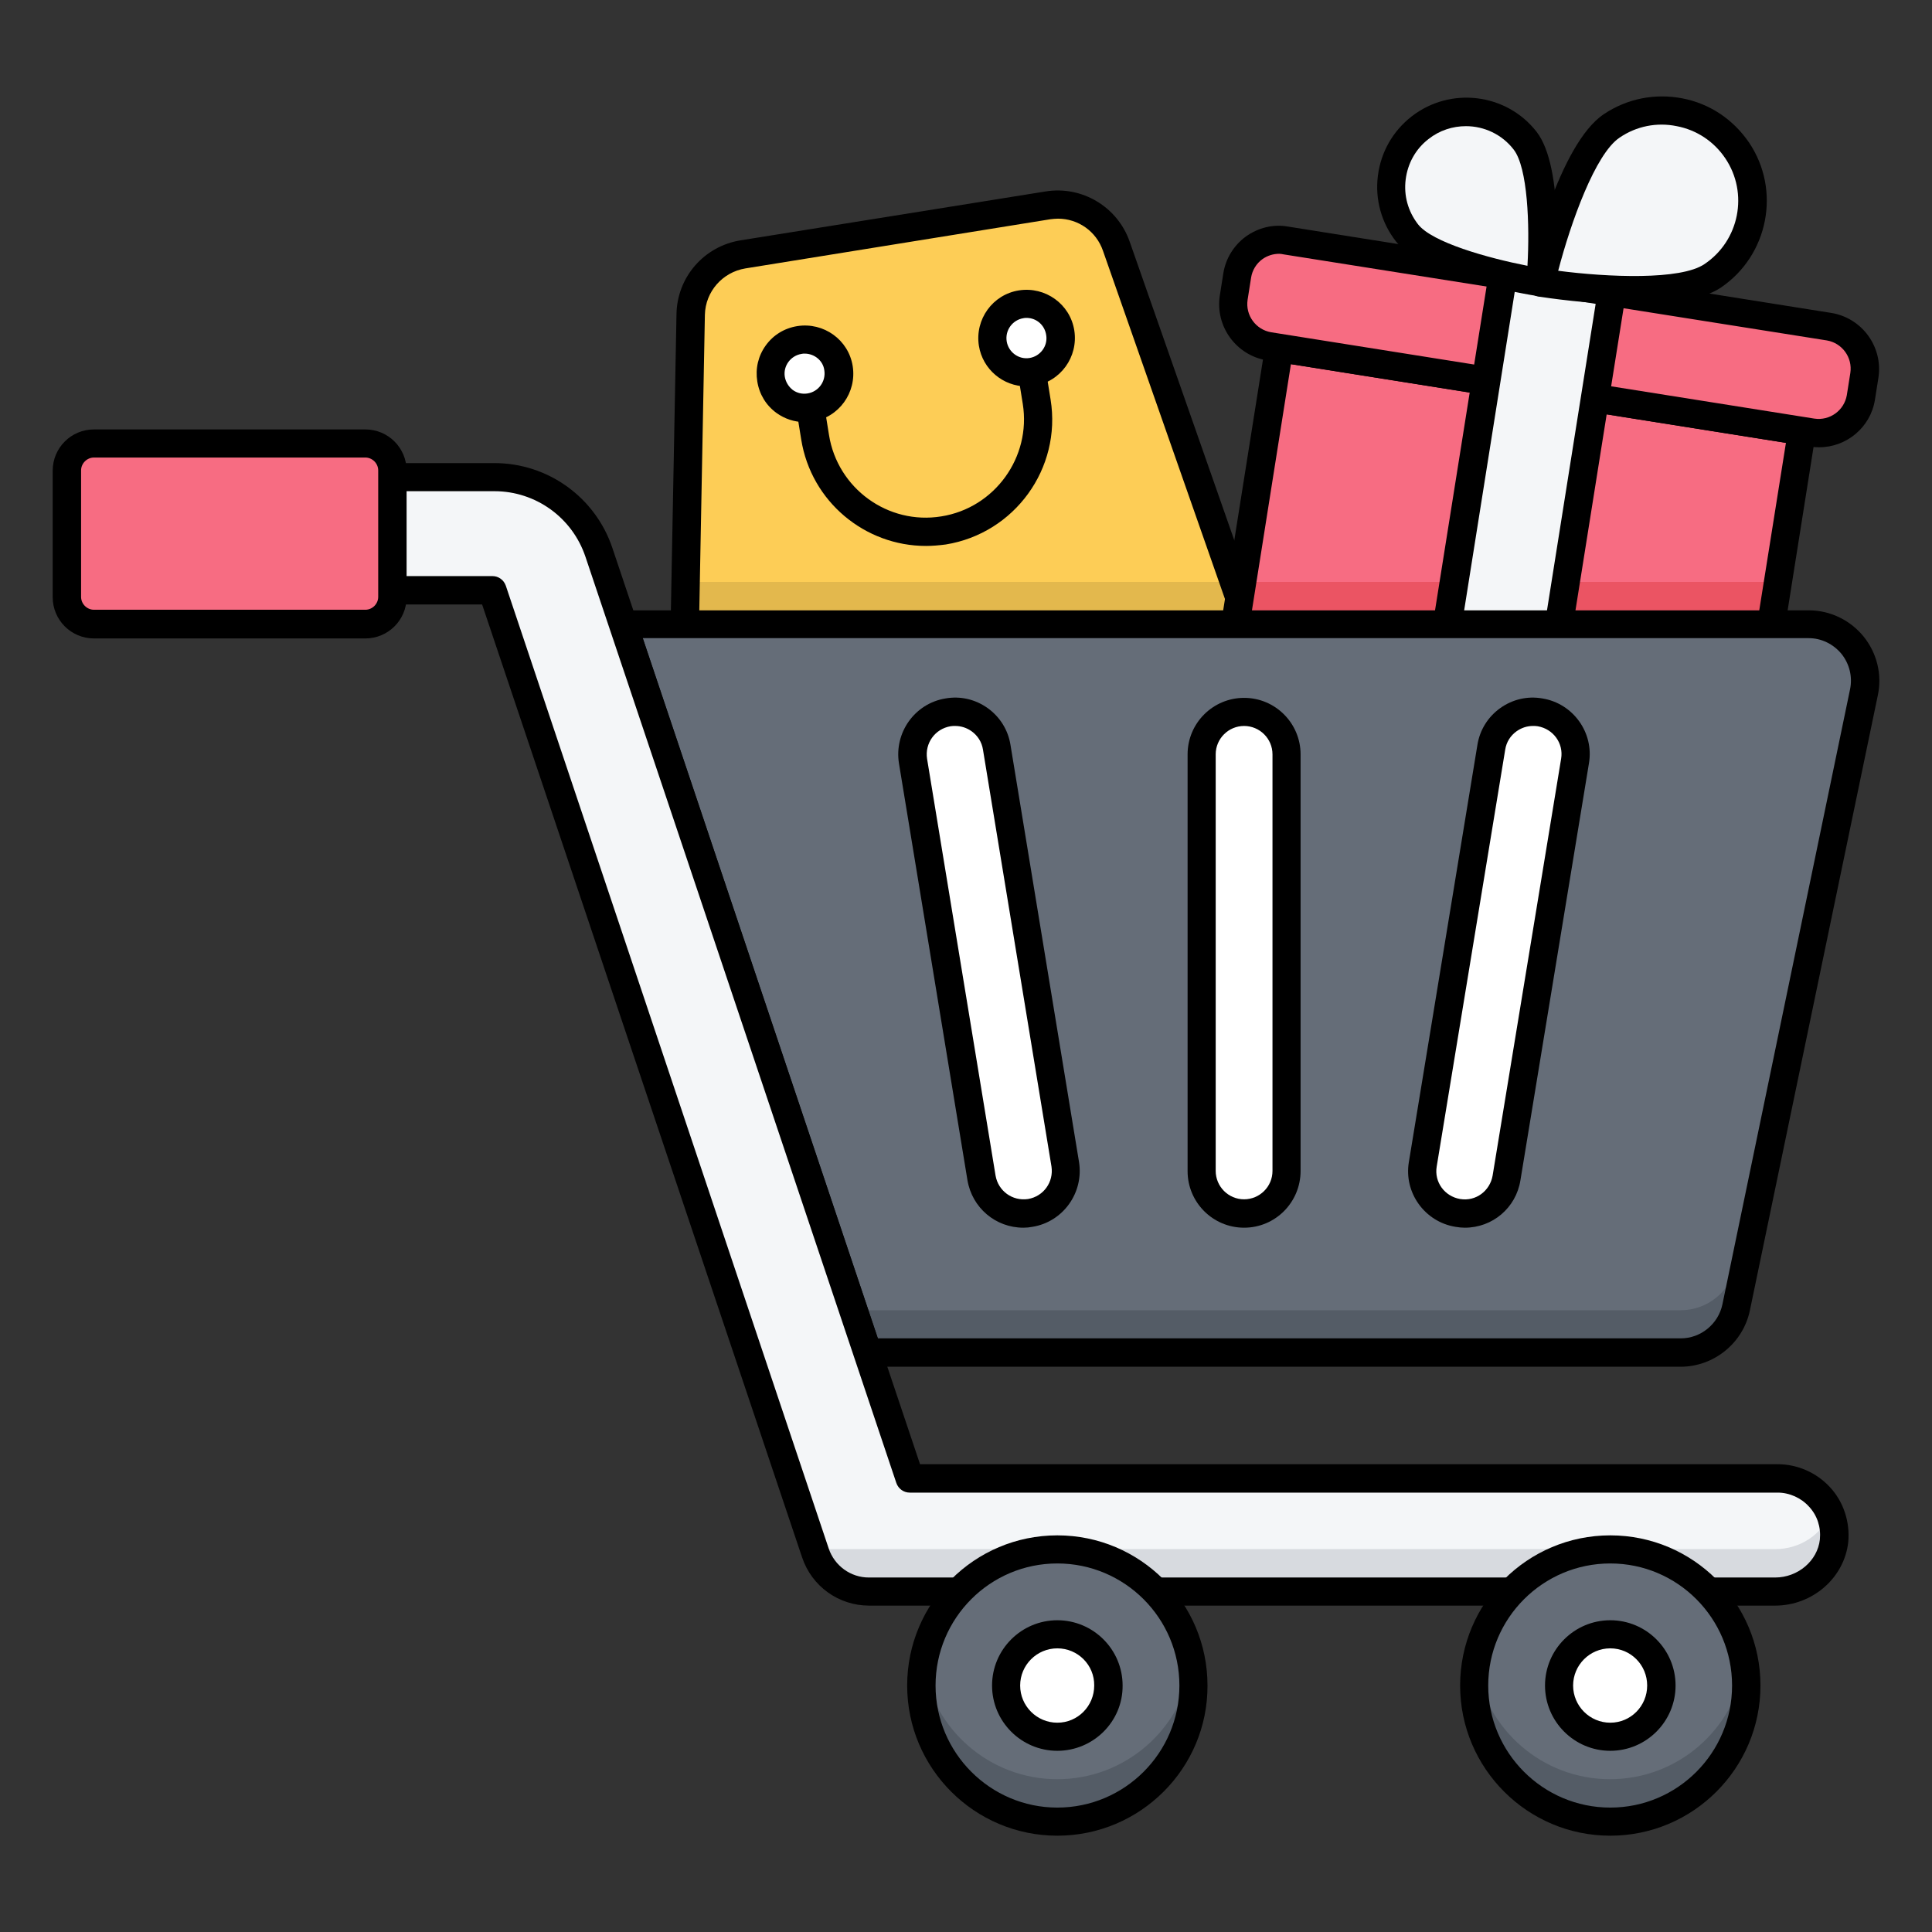
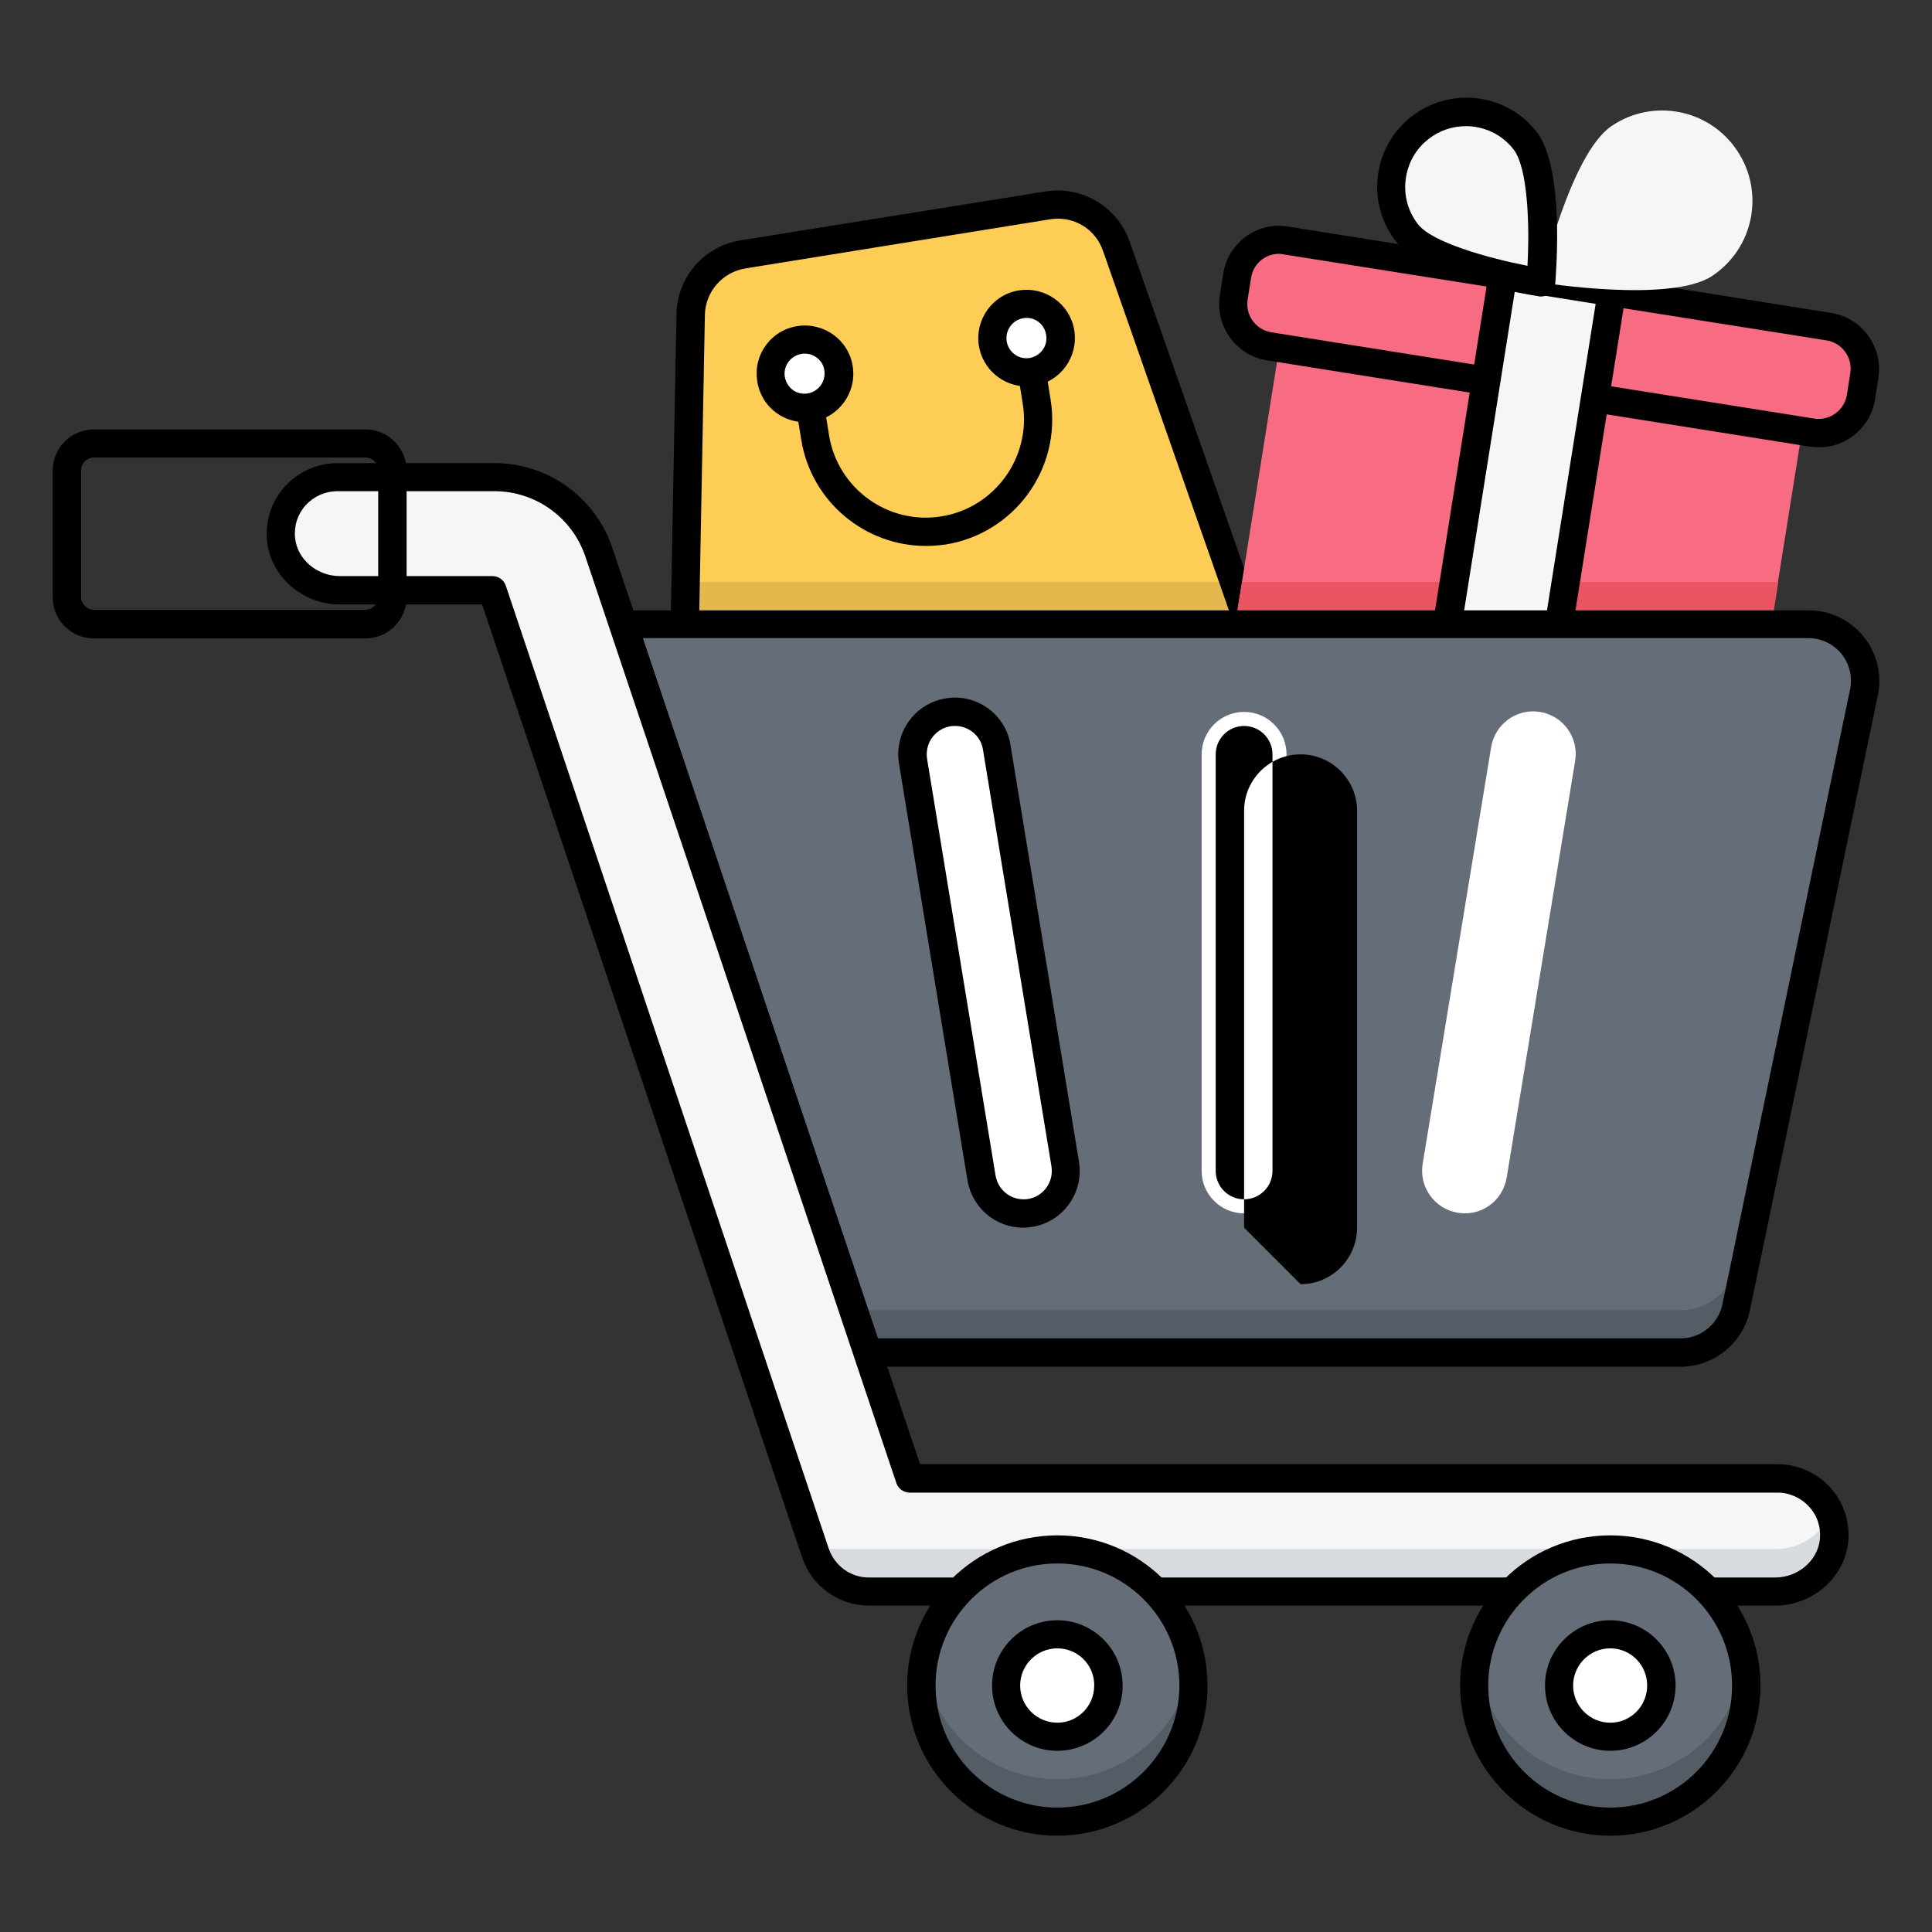
<svg xmlns="http://www.w3.org/2000/svg" id="Layer_1" viewBox="0 0 66 66">
  <rect x="0" y="0" width="66" height="66" fill="#333333" stroke="none" />
  <g>
    <g>
      <g>
        <g>
          <g>
-             <path d="m60.75 19.88-.9 5.68c-.33 2.11-2.32 3.54-4.43 3.21l-10.22-1.62c-2.11-.34-3.55-2.32-3.21-4.43l.45-2.84z" fill="#eb5463" />
-           </g>
+             </g>
        </g>
      </g>
    </g>
    <g>
      <g>
        <g>
          <g>
            <path d="m41.02 24.16-15.23 2.44c-1.3.21-2.48-.81-2.45-2.13l.26-13.73c.02-1.03.77-1.89 1.78-2.05l10.42-1.67c1.01-.16 2 .42 2.34 1.39l4.54 12.96c.44 1.24-.36 2.58-1.66 2.79z" fill="#fdcd56" />
          </g>
        </g>
      </g>
    </g>
    <g>
      <g>
        <g>
          <g>
            <path d="m41.02 24.16-15.23 2.44c-1.3.21-2.47-.81-2.45-2.13l.09-4.59h18.73l.52 1.49c.44 1.25-.36 2.58-1.66 2.79z" fill="#e3b84d" />
          </g>
        </g>
      </g>
    </g>
    <g>
      <g>
        <g>
          <g>
            <path d="m25.45 27.11c-.62 0-1.23-.22-1.7-.64-.58-.51-.91-1.24-.9-2.01l.26-13.73c.02-1.26.94-2.32 2.19-2.52l10.42-1.67c1.24-.2 2.45.52 2.87 1.71l4.54 12.96c.26.73.18 1.53-.22 2.19s-1.06 1.11-1.82 1.24l-15.22 2.44c-.14.02-.28.03-.42.03zm10.69-19.64c-.09 0-.17.01-.26.02l-10.42 1.68c-.78.13-1.36.79-1.38 1.58l-.26 13.73c-.01.49.2.95.56 1.27.37.32.85.46 1.33.38l15.22-2.44c.48-.08.9-.36 1.15-.78s.3-.92.14-1.38l-4.54-12.96c-.23-.67-.85-1.1-1.54-1.1z" />
          </g>
        </g>
      </g>
    </g>
    <g>
      <g>
        <g>
          <g>
            <path d="m31.63 18.65c-2.08 0-3.92-1.51-4.26-3.64l-.35-2.17c-.04-.26.14-.51.4-.55s.51.14.55.4l.35 2.17c.29 1.82 2.01 3.08 3.84 2.78 1.82-.29 3.07-2.02 2.78-3.84l-.35-2.17c-.04-.26.14-.51.4-.55s.51.14.55.4l.35 2.17c.38 2.35-1.23 4.57-3.58 4.95-.23.03-.46.05-.68.05z" />
          </g>
        </g>
      </g>
    </g>
    <g>
      <g>
        <g>
          <g>
            <g>
              <circle cx="35.07" cy="11.55" fill="#fff" r="1.17" />
            </g>
          </g>
        </g>
        <g>
          <g>
            <g>
              <path d="m35.07 13.2c-.8 0-1.5-.58-1.63-1.39-.14-.9.47-1.75 1.37-1.89s1.75.47 1.89 1.37c.14.9-.47 1.75-1.37 1.89-.09.01-.17.02-.26.02zm0-2.34c-.04 0-.07 0-.11.01-.37.06-.63.41-.57.79.06.37.41.63.78.57s.63-.41.57-.78c-.05-.35-.34-.59-.67-.59z" />
            </g>
          </g>
        </g>
      </g>
      <g>
        <g>
          <g>
            <g>
              <circle cx="27.49" cy="12.76" fill="#fff" r="1.17" />
            </g>
          </g>
        </g>
        <g>
          <g>
            <g>
              <path d="m27.49 14.42c-.35 0-.68-.11-.96-.31-.36-.26-.59-.64-.66-1.08s.03-.87.29-1.23.64-.59 1.08-.66c.9-.14 1.75.47 1.89 1.37.14.9-.47 1.75-1.37 1.89-.09.01-.18.02-.27.02zm0-2.34c-.04 0-.07 0-.11.01-.37.06-.63.41-.57.78.03.18.13.34.27.45.15.11.33.15.51.12.37-.06.63-.41.57-.79-.04-.33-.34-.57-.67-.57z" />
            </g>
          </g>
        </g>
      </g>
    </g>
    <g>
      <g>
        <g>
          <g>
            <g>
              <path d="m46.17 27.3 8.26 1.31c2.65.42 5.14-1.39 5.56-4.04l1.57-9.85-17.86-2.83-1.57 9.85c-.42 2.65 1.39 5.14 4.04 5.56z" fill="#f76c82" />
            </g>
          </g>
        </g>
      </g>
      <g>
        <g>
          <g>
            <g>
              <path d="m60.75 19.88-.9 5.68c-.33 2.11-2.32 3.54-4.43 3.21l-10.22-1.62c-2.11-.34-3.55-2.32-3.21-4.43l.45-2.84z" fill="#eb5463" />
            </g>
          </g>
        </g>
      </g>
      <g>
        <g>
          <g>
            <g>
              <path d="m53.49 19.88-1.33 8.38-3.72-.59-3.25-.52c-2.11-.34-3.55-2.32-3.21-4.43l.45-2.84z" fill="#eb5463" />
            </g>
          </g>
        </g>
      </g>
      <g>
        <g>
          <g>
            <g>
-               <path d="m56.03 29.31c-.23 0-.46-.02-.69-.05l-10.22-1.63c-1.15-.18-2.16-.8-2.84-1.74s-.96-2.09-.78-3.24l1.72-10.84c.02-.13.09-.24.19-.32s.23-.11.36-.09l17.86 2.84c.26.04.44.29.4.55l-1.72 10.84c-.33 2.15-2.18 3.68-4.28 3.68zm-11.93-16.87-1.64 10.36c-.14.89.07 1.79.6 2.52s1.32 1.21 2.21 1.35l10.22 1.63c1.84.29 3.58-.97 3.87-2.81l1.65-10.36z" />
-             </g>
+               </g>
          </g>
        </g>
      </g>
      <g>
        <g>
          <g>
            <g>
              <path d="m43.47 8.14 19.48 3.1c.54.09.9.59.82 1.13l-.27 1.68c-.09.54-.59.9-1.13.82l-19.48-3.1c-.54-.09-.9-.59-.82-1.13l.27-1.68c.09-.54.59-.91 1.13-.82z" fill="#f76c82" />
            </g>
          </g>
        </g>
        <g>
          <g>
            <g>
              <path d="m62.14 15.28c-.1 0-.2-.01-.3-.02l-18.56-2.95c-1.05-.17-1.77-1.16-1.61-2.21l.12-.76c.08-.51.36-.96.77-1.26.42-.3.93-.43 1.44-.34l18.56 2.95c1.05.17 1.77 1.16 1.61 2.21l-.12.76c-.15.94-.97 1.62-1.91 1.62zm-18.44-6.61c-.2 0-.4.06-.57.18-.21.15-.35.38-.39.63l-.12.76c-.08.53.28 1.02.8 1.11l18.56 2.95c.53.08 1.02-.28 1.11-.8l.12-.76c.08-.53-.28-1.02-.8-1.11l-18.56-2.94c-.05-.01-.1-.02-.15-.02z" />
            </g>
          </g>
        </g>
      </g>
      <g>
        <g>
          <g>
            <g>
              <path d="m49.88 9.57h3.76v18.51h-3.76z" fill="#f4f6f8" transform="matrix(.988 .157 -.157 .988 3.598 -7.895)" />
            </g>
          </g>
        </g>
        <g>
          <g>
            <g>
              <path d="m52.16 28.74c-.03 0-.05 0-.08-.01l-3.72-.59c-.13-.02-.24-.09-.32-.19s-.11-.23-.09-.36l2.91-18.28c.04-.26.29-.44.55-.4l3.72.59c.13.02.24.09.32.19s.11.23.09.36l-2.91 18.28c-.03.24-.23.41-.47.41zm-3.16-1.48 2.76.44 2.75-17.32-2.76-.44z" />
            </g>
          </g>
        </g>
      </g>
    </g>
    <g>
      <g>
        <g>
          <g>
            <g>
              <path d="m58.5 9.42c-1.41.95-5.87.23-5.87.23s1.01-4.4 2.43-5.35c1.41-.95 3.33-.58 4.28.84.95 1.41.58 3.33-.84 4.28z" fill="#f4f6f8" />
            </g>
          </g>
        </g>
        <g>
          <g>
            <g>
-               <path d="m55.81 10.4c-1.51 0-2.99-.23-3.26-.27-.13-.02-.25-.1-.32-.21s-.1-.25-.07-.38c.11-.47 1.1-4.62 2.63-5.64.79-.53 1.74-.72 2.68-.54s1.74.72 2.28 1.51c1.1 1.63.66 3.86-.97 4.96-.67.44-1.83.57-2.97.57zm-2.58-1.15c1.69.22 4.18.33 5-.23 1.19-.8 1.51-2.42.71-3.61-.39-.58-.98-.97-1.66-1.1-.68-.14-1.38 0-1.95.39-.83.55-1.67 2.9-2.1 4.55z" />
-             </g>
+               </g>
          </g>
        </g>
      </g>
      <g>
        <g>
          <g>
            <g>
              <path d="m48.07 7.96c.87 1.11 4.57 1.69 4.57 1.69s.33-3.72-.54-4.84-2.48-1.31-3.59-.44-1.31 2.48-.44 3.59z" fill="#f4f6f8" />
            </g>
          </g>
        </g>
        <g>
          <g>
            <g>
              <path d="m52.63 10.13c-.02 0-.05 0-.07-.01-.4-.06-3.91-.64-4.87-1.87-.5-.64-.72-1.44-.62-2.24.1-.81.51-1.53 1.15-2.03 1.32-1.03 3.24-.8 4.27.52.96 1.23.67 4.78.64 5.18-.01.13-.08.25-.18.34-.11.08-.21.11-.32.11zm-2.55-5.82c-.45 0-.9.14-1.28.44-.44.34-.71.83-.78 1.38s.08 1.09.42 1.53c.48.62 2.37 1.15 3.74 1.42.08-1.39.01-3.35-.47-3.97-.4-.52-1.01-.8-1.63-.8z" />
            </g>
          </g>
        </g>
      </g>
    </g>
    <g>
      <g>
        <g>
          <g>
            <path d="m63.67 23.66-4.36 21.01c-.19.9-.98 1.54-1.89 1.54h-27.78l-8.35-24.87h40.5c1.22-.01 2.13 1.12 1.88 2.32z" fill="#656d78" />
          </g>
        </g>
      </g>
    </g>
    <g>
      <g>
        <g>
          <g>
            <path d="m63.67 23.66-4.36 21.01c-.19.9-.98 1.54-1.89 1.54h-27.78l-8.35-24.87h.49l7.86 23.42h27.77c.92 0 1.71-.64 1.89-1.54l4.28-20.62c.14.32.17.68.09 1.06z" fill="#545c66" />
          </g>
        </g>
      </g>
    </g>
    <g>
      <g>
        <g>
          <g>
            <path d="m57.41 46.69h-27.77c-.21 0-.39-.13-.46-.33l-8.35-24.87c-.05-.15-.03-.31.07-.44.09-.13.24-.2.39-.2h40.5c.73 0 1.41.33 1.87.89.46.57.64 1.3.49 2.01l-4.37 21.01c-.23 1.12-1.23 1.93-2.37 1.93zm-27.42-.97h27.43c.68 0 1.28-.49 1.42-1.16l4.36-21.01c.09-.43-.02-.87-.29-1.21-.28-.34-.69-.54-1.12-.54h-39.83z" />
          </g>
        </g>
      </g>
    </g>
    <g>
      <g>
        <g>
          <g>
            <g>
              <g>
                <path d="m62.65 52.63c-.1 1.01-1 1.74-2.01 1.74h-30.95c-.83 0-1.57-.53-1.83-1.32l-11.04-32.88h-5.21c-1.01 0-1.91-.74-2.01-1.75-.11-1.15.8-2.12 1.92-2.12h5.37c1.62 0 3.06 1.03 3.57 2.57l.83 2.46 8.35 24.87 1.44 4.3h29.65c1.13 0 2.03.97 1.92 2.13z" fill="#f4f6f8" />
              </g>
            </g>
          </g>
        </g>
      </g>
    </g>
    <g>
      <g>
        <g>
          <g>
            <g>
              <g>
                <path d="m62.65 52.63c-.1 1.01-1 1.74-2.01 1.74h-30.95c-.83 0-1.57-.53-1.83-1.32l-.06-.18c.15.03.29.05.44.05h32.41c.83 0 1.58-.49 1.88-1.22.1.29.15.6.12.93z" fill="#d7dadf" />
              </g>
            </g>
          </g>
        </g>
      </g>
    </g>
    <g>
      <g>
        <g>
          <g>
            <g>
              <g>
                <path d="m60.64 54.85h-30.95c-1.04 0-1.96-.66-2.29-1.65l-10.93-32.55h-4.86c-1.28 0-2.37-.96-2.49-2.18-.06-.68.16-1.36.62-1.86s1.11-.79 1.78-.79h5.37c1.83 0 3.45 1.17 4.03 2.9l10.51 31.3h29.3c.68 0 1.33.29 1.79.79s.68 1.18.62 1.86c-.13 1.23-1.22 2.18-2.5 2.18zm-49.12-38.07c-.4 0-.79.17-1.07.47-.28.31-.41.7-.37 1.12.07.73.74 1.31 1.53 1.31h5.21c.21 0 .39.13.46.33l11.03 32.89c.2.59.75.99 1.37.99h30.96c.78 0 1.45-.57 1.53-1.3.04-.42-.09-.82-.37-1.12-.27-.3-.67-.48-1.07-.48h-29.65c-.21 0-.39-.13-.46-.33l-10.62-31.64c-.45-1.34-1.7-2.24-3.11-2.24z" />
              </g>
            </g>
          </g>
        </g>
      </g>
    </g>
    <g>
      <g>
        <g>
          <g>
-             <path d="m11.75 21.33h-7.8c-.92 0-1.66-.74-1.66-1.66v-2.86c0-.92.74-1.66 1.66-1.66h7.8c.92 0 1.66.74 1.66 1.66v2.86c0 .92-.75 1.66-1.66 1.66z" fill="#f76c82" />
-           </g>
+             </g>
        </g>
      </g>
    </g>
    <g>
      <g>
        <g>
          <g>
            <path d="m12.48 21.81h-9.27c-.78 0-1.41-.63-1.41-1.41v-4.32c0-.78.63-1.41 1.41-1.41h9.27c.78 0 1.41.63 1.41 1.41v4.32c0 .78-.63 1.41-1.41 1.41zm-9.27-6.18c-.24 0-.44.2-.44.44v4.32c0 .24.2.44.44.44h9.27c.24 0 .44-.2.44-.44v-4.32c0-.24-.2-.44-.44-.44z" />
          </g>
        </g>
      </g>
    </g>
    <g>
      <g>
        <g>
          <g>
            <circle cx="55.01" cy="57.58" fill="#656d78" r="4.65" />
          </g>
        </g>
      </g>
    </g>
    <g>
      <g>
        <g>
          <g>
            <circle cx="36.12" cy="57.58" fill="#656d78" r="4.65" />
          </g>
        </g>
      </g>
    </g>
    <g>
      <g>
        <g>
          <g>
            <path d="m59.65 57.58c0 2.57-2.08 4.65-4.65 4.65s-4.65-2.08-4.65-4.65c0-.25.02-.49.06-.73.35 2.22 2.27 3.93 4.59 3.93s4.24-1.7 4.59-3.93c.05.24.06.48.06.73z" fill="#545c66" />
          </g>
        </g>
      </g>
    </g>
    <g>
      <g>
        <g>
          <g>
            <path d="m40.77 57.58c0 2.57-2.08 4.65-4.65 4.65s-4.65-2.08-4.65-4.65c0-.25.02-.49.06-.73.35 2.22 2.27 3.93 4.59 3.93s4.24-1.7 4.59-3.93c.04.24.06.48.06.73z" fill="#545c66" />
          </g>
        </g>
      </g>
    </g>
    <g>
      <g>
        <g>
          <g>
            <path d="m55.01 62.71c-2.83 0-5.13-2.3-5.13-5.13s2.3-5.13 5.13-5.13 5.13 2.3 5.13 5.13-2.3 5.13-5.13 5.13zm0-9.3c-2.3 0-4.17 1.87-4.17 4.17s1.87 4.17 4.17 4.17 4.16-1.87 4.16-4.17-1.86-4.17-4.16-4.17z" />
          </g>
        </g>
      </g>
    </g>
    <g>
      <g>
        <g>
          <g>
            <circle cx="55.01" cy="57.58" fill="#fff" r="1.75" />
          </g>
        </g>
      </g>
      <g>
        <g>
          <g>
            <path d="m55.01 59.81c-1.23 0-2.23-1-2.23-2.23s1-2.23 2.23-2.23 2.23 1 2.23 2.23-1 2.23-2.23 2.23zm0-3.5c-.7 0-1.27.57-1.27 1.27s.57 1.27 1.27 1.27 1.26-.57 1.26-1.27-.56-1.27-1.26-1.27z" />
          </g>
        </g>
      </g>
    </g>
    <g>
      <g>
        <g>
          <g>
            <path d="m36.12 62.71c-2.83 0-5.13-2.3-5.13-5.13s2.3-5.13 5.13-5.13 5.13 2.3 5.13 5.13c.01 2.83-2.3 5.13-5.13 5.13zm0-9.3c-2.3 0-4.16 1.87-4.16 4.17s1.87 4.17 4.16 4.17c2.3 0 4.17-1.87 4.17-4.17s-1.87-4.17-4.17-4.17z" />
          </g>
        </g>
      </g>
    </g>
    <g>
      <g>
        <g>
          <g>
            <circle cx="36.12" cy="57.58" fill="#fff" r="1.75" />
          </g>
        </g>
      </g>
      <g>
        <g>
          <g>
            <path d="m36.12 59.81c-1.23 0-2.23-1-2.23-2.23s1-2.23 2.23-2.23 2.23 1 2.23 2.23c.01 1.23-1 2.23-2.23 2.23zm0-3.5c-.7 0-1.27.57-1.27 1.27s.57 1.27 1.27 1.27 1.26-.57 1.26-1.27c.01-.7-.56-1.27-1.26-1.27z" />
          </g>
        </g>
      </g>
    </g>
    <g>
      <g>
        <g>
          <g>
            <g>
              <g>
                <path d="m34.96 41.45c-.7 0-1.31-.5-1.43-1.22l-2.34-14.23c-.13-.79.41-1.54 1.2-1.67s1.54.41 1.67 1.2l2.34 14.24c.13.79-.41 1.54-1.2 1.67-.08.01-.16.01-.24.01z" fill="#fff" />
              </g>
            </g>
          </g>
          <g>
            <g>
              <g>
                <path d="m34.96 41.94c-.95 0-1.75-.68-1.91-1.62l-2.34-14.24c-.17-1.05.54-2.05 1.59-2.22.51-.09 1.02.03 1.44.33s.7.75.78 1.26l2.34 14.24c.17 1.05-.54 2.05-1.59 2.22-.1.02-.2.03-.31.03zm-2.33-17.14c-.05 0-.11 0-.16.01-.53.09-.88.58-.8 1.11l2.34 14.24c.09.52.57.88 1.11.8.53-.09.88-.58.8-1.11l-2.34-14.24c-.04-.26-.18-.48-.39-.63-.17-.12-.36-.18-.56-.18z" />
              </g>
            </g>
          </g>
        </g>
      </g>
      <g>
        <g>
          <g>
            <g>
              <g>
                <path d="m42.5 41.45c-.8 0-1.45-.65-1.45-1.45v-14.23c0-.8.65-1.45 1.45-1.45s1.45.65 1.45 1.45v14.23c0 .8-.65 1.45-1.45 1.45z" fill="#fff" />
              </g>
            </g>
          </g>
          <g>
            <g>
              <g>
-                 <path d="m42.5 41.94c-1.07 0-1.93-.87-1.93-1.93v-14.24c0-1.07.87-1.93 1.93-1.93 1.07 0 1.93.87 1.93 1.93v14.23c0 1.07-.86 1.94-1.93 1.94zm0-17.14c-.53 0-.97.43-.97.97v14.23c0 .53.43.97.97.97.53 0 .97-.43.97-.97v-14.23c0-.54-.44-.97-.97-.97z" />
+                 <path d="m42.5 41.94v-14.24c0-1.07.87-1.93 1.93-1.93 1.07 0 1.93.87 1.93 1.93v14.23c0 1.07-.86 1.94-1.93 1.94zm0-17.14c-.53 0-.97.43-.97.97v14.23c0 .53.43.97.97.97.53 0 .97-.43.97-.97v-14.23c0-.54-.44-.97-.97-.97z" />
              </g>
            </g>
          </g>
        </g>
      </g>
      <g>
        <g>
          <g>
            <g>
              <g>
                <path d="m50.04 41.45c-.08 0-.16-.01-.24-.02-.79-.13-1.33-.88-1.2-1.67l2.34-14.24c.13-.79.88-1.33 1.67-1.2s1.33.88 1.2 1.67l-2.34 14.24c-.12.72-.73 1.22-1.43 1.22z" fill="#fff" />
              </g>
            </g>
          </g>
          <g>
            <g>
              <g>
-                 <path d="m50.04 41.94c-.1 0-.21-.01-.32-.03-1.05-.17-1.77-1.17-1.59-2.22l2.34-14.24c.08-.51.36-.96.78-1.26s.93-.42 1.44-.33c1.05.17 1.77 1.17 1.59 2.22l-2.34 14.24c-.15.94-.95 1.62-1.9 1.62zm2.33-17.14c-.2 0-.39.06-.56.18-.21.15-.35.37-.39.63l-2.34 14.24c-.09.53.27 1.02.8 1.11.54.09 1.02-.28 1.11-.8l2.34-14.24c.09-.53-.27-1.02-.8-1.11-.05-.01-.11-.01-.16-.01z" />
-               </g>
+                 </g>
            </g>
          </g>
        </g>
      </g>
    </g>
  </g>
</svg>